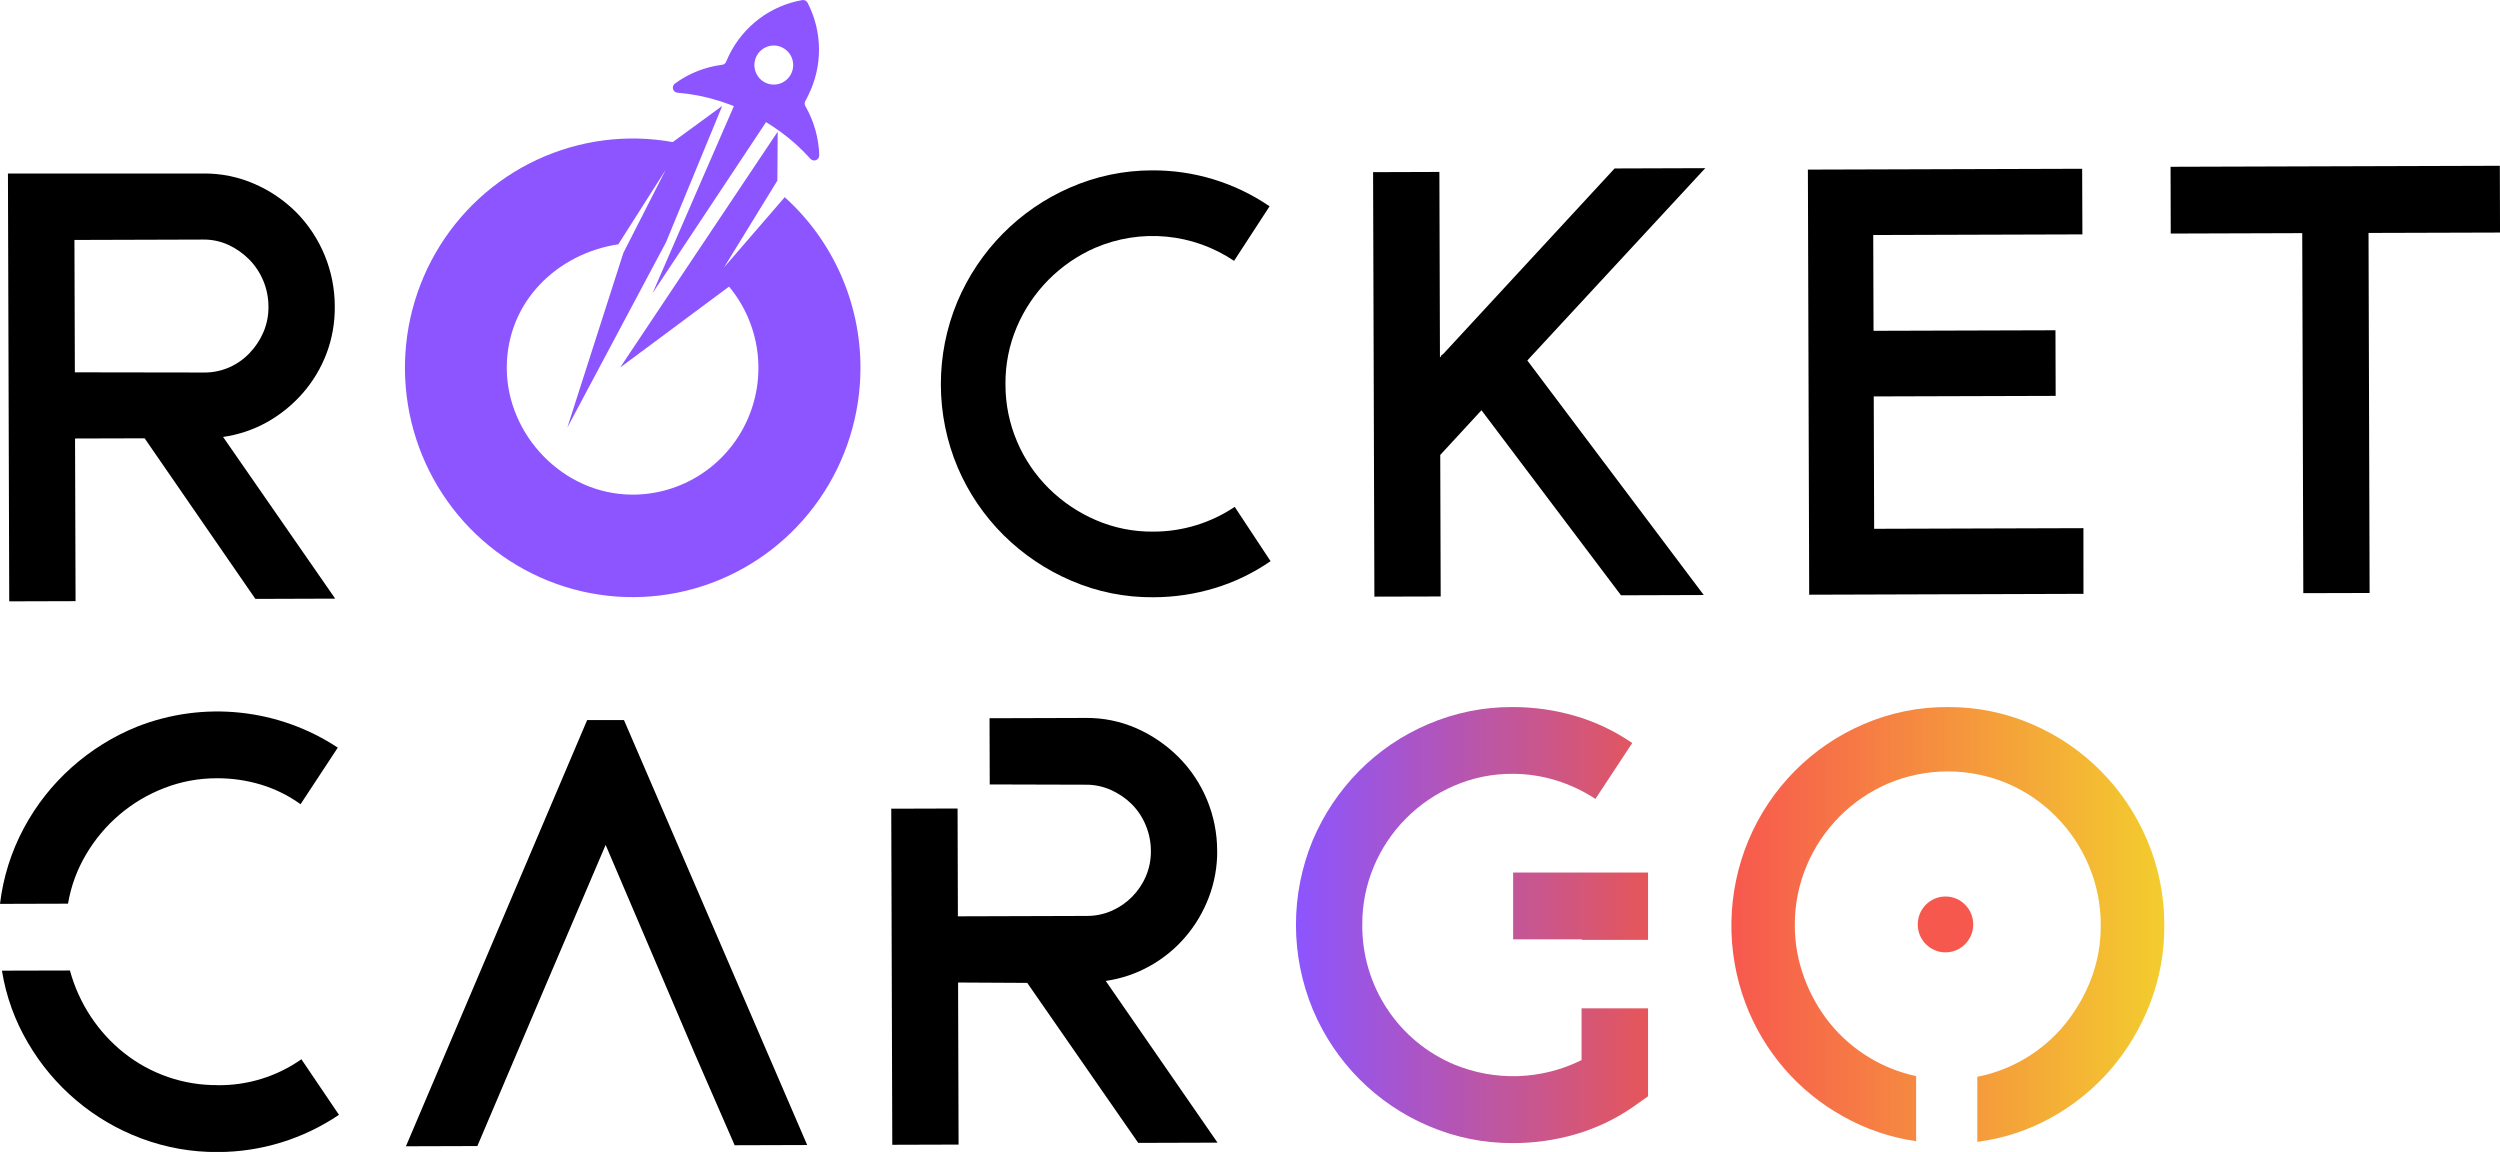
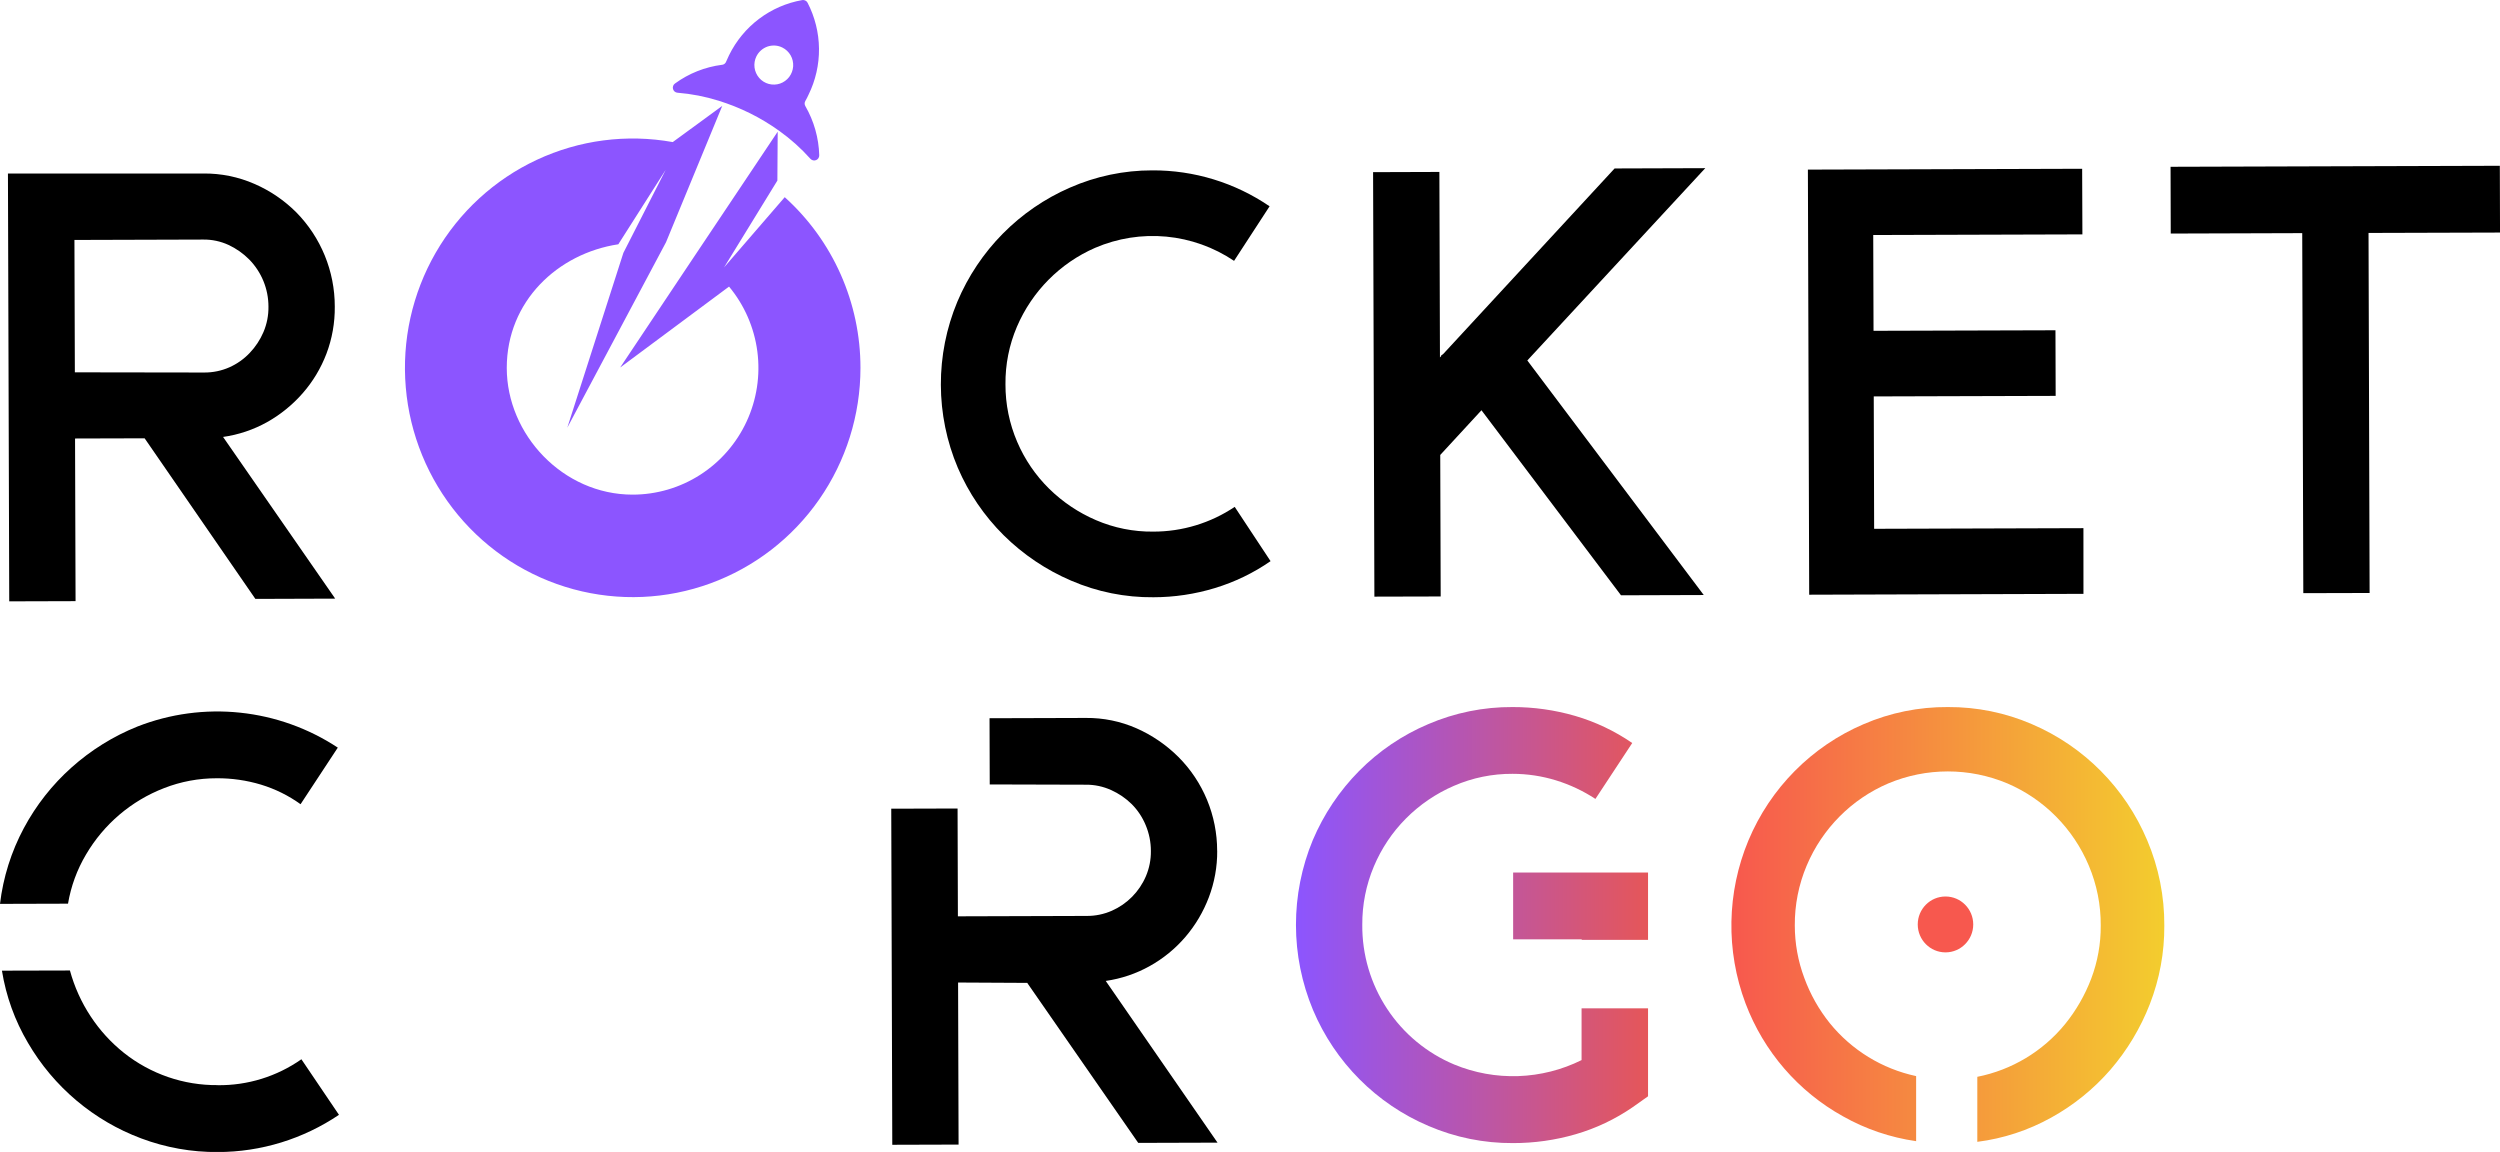
<svg xmlns="http://www.w3.org/2000/svg" width="102" height="47" viewBox="0 0 102 47" fill="none">
  <g clip-path="url(#clip0_68_3818)">
    <path d="M10.419 24.435L5.901 17.883L3.062 17.891L3.083 24.527L0.377 24.535L0.324 7.079H8.301C9.017 7.072 9.727 7.216 10.384 7.504C11.018 7.779 11.596 8.172 12.087 8.662C13.095 9.685 13.661 11.068 13.659 12.51C13.666 13.166 13.551 13.818 13.319 14.431C13.094 15.021 12.767 15.567 12.352 16.041C11.938 16.515 11.446 16.914 10.899 17.222C10.341 17.533 9.732 17.738 9.101 17.827L13.676 24.424L10.419 24.435ZM8.333 15.199C8.686 15.201 9.036 15.129 9.359 14.986C9.671 14.847 9.952 14.649 10.187 14.401C10.424 14.153 10.614 13.865 10.749 13.549C10.888 13.222 10.958 12.87 10.953 12.514C10.954 11.79 10.67 11.096 10.164 10.583C9.92 10.338 9.634 10.137 9.321 9.992C8.999 9.844 8.648 9.77 8.294 9.774L3.037 9.79L3.054 15.191L8.333 15.199Z" fill="black" />
    <path d="M47.061 24.368C45.908 24.379 44.765 24.149 43.706 23.692C42.68 23.253 41.745 22.625 40.95 21.838C40.156 21.05 39.521 20.116 39.079 19.086C38.625 18.015 38.39 16.864 38.387 15.701C38.383 14.537 38.612 13.385 39.059 12.312C39.94 10.221 41.587 8.553 43.658 7.653C44.715 7.189 45.857 6.95 47.011 6.951C48.718 6.942 50.386 7.453 51.799 8.417L50.35 10.643C49.523 10.087 48.572 9.747 47.583 9.654C46.593 9.561 45.596 9.719 44.682 10.111C43.249 10.736 42.106 11.889 41.489 13.334C41.173 14.075 41.015 14.873 41.023 15.679C41.02 16.488 41.184 17.29 41.503 18.032C41.809 18.747 42.252 19.396 42.805 19.94C43.358 20.483 44.006 20.918 44.716 21.222C45.454 21.54 46.25 21.699 47.053 21.69C48.235 21.692 49.392 21.341 50.376 20.68L51.839 22.895C51.142 23.378 50.374 23.749 49.564 23.994C48.752 24.241 47.909 24.367 47.061 24.368Z" fill="black" />
    <path d="M62.315 14.707L69.513 24.277L66.137 24.288L60.444 16.738L58.762 18.562L58.78 24.336L56.075 24.343L56.022 7.024L58.727 7.015L58.75 14.581L58.797 14.534V14.507L58.889 14.437L65.876 6.873L69.575 6.861L62.315 14.707Z" fill="black" />
    <path d="M85.005 24.229L73.815 24.264L73.762 6.92L84.952 6.886L84.962 9.563L76.428 9.589L76.44 13.497L83.863 13.475L83.871 16.152L76.449 16.174L76.465 21.575L85.004 21.549L85.005 24.229Z" fill="black" />
    <path d="M88.559 6.805L101.993 6.764L102.001 9.488L96.636 9.504L96.68 24.194L93.975 24.201L93.931 9.512L88.566 9.529L88.559 6.805Z" fill="black" />
    <path d="M0 36.878C0.129 35.795 0.459 34.746 0.973 33.787C1.473 32.853 2.132 32.015 2.92 31.312C3.713 30.603 4.622 30.038 5.606 29.643C6.939 29.121 8.376 28.927 9.798 29.077C11.22 29.226 12.586 29.715 13.782 30.503L12.263 32.812C11.773 32.459 11.229 32.19 10.652 32.014C10.065 31.837 9.454 31.749 8.841 31.753C8.106 31.752 7.377 31.888 6.692 32.156C5.358 32.671 4.236 33.626 3.509 34.865C3.143 35.482 2.894 36.162 2.775 36.87L0 36.878ZM8.879 44.276C10.1 44.291 11.295 43.921 12.297 43.218L13.83 45.485C13.104 45.974 12.311 46.354 11.475 46.612C10.637 46.87 9.765 47.002 8.888 47.003C7.822 47.011 6.763 46.823 5.764 46.448C3.822 45.723 2.188 44.344 1.14 42.546C0.606 41.641 0.246 40.643 0.079 39.603L2.853 39.596C3.035 40.263 3.321 40.897 3.702 41.473C4.073 42.037 4.531 42.539 5.059 42.959C6.147 43.821 7.494 44.285 8.879 44.273V44.276Z" fill="black" />
-     <path d="M32.933 46.717L29.974 46.726L28.343 42.984L24.71 34.473L22.231 40.278L19.476 46.759L16.562 46.768L23.956 29.378H25.458L32.933 46.717Z" fill="black" />
    <path d="M49.662 34.712C49.667 35.362 49.55 36.008 49.319 36.615C49.095 37.204 48.772 37.75 48.363 38.228C47.954 38.704 47.465 39.105 46.919 39.41C46.36 39.724 45.748 39.931 45.114 40.022L49.675 46.62L46.44 46.63L41.911 40.102L39.09 40.087L39.11 46.699L36.405 46.707L36.363 32.995L39.069 32.987L39.082 37.386L44.339 37.37C44.691 37.373 45.04 37.3 45.364 37.158C45.986 36.884 46.483 36.381 46.752 35.752C46.891 35.426 46.961 35.074 46.956 34.719C46.956 34.357 46.884 33.999 46.744 33.666C46.612 33.346 46.419 33.055 46.176 32.81C45.931 32.568 45.644 32.373 45.33 32.233C45.01 32.088 44.663 32.014 44.312 32.016L40.381 32.005L40.373 29.304L44.304 29.292C45.016 29.285 45.722 29.429 46.374 29.717C47.006 29.997 47.582 30.391 48.074 30.879C48.577 31.381 48.976 31.978 49.248 32.636C49.52 33.294 49.66 33.999 49.66 34.712H49.662Z" fill="black" />
    <path d="M67.24 41.141V44.729L66.615 45.172C65.902 45.663 65.115 46.036 64.286 46.277C63.455 46.519 62.595 46.64 61.73 46.638C60.547 46.645 59.374 46.408 58.286 45.94C56.161 45.039 54.468 43.339 53.569 41.202C53.112 40.105 52.876 38.929 52.875 37.74C52.874 36.551 53.107 35.374 53.562 34.277C54.007 33.226 54.647 32.27 55.447 31.46C56.255 30.644 57.212 29.994 58.267 29.547C59.356 29.079 60.528 28.841 61.712 28.848C62.576 28.846 63.436 28.968 64.266 29.209C65.096 29.451 65.882 29.825 66.595 30.315L65.093 32.596C64.595 32.269 64.054 32.014 63.486 31.839C62.912 31.662 62.314 31.572 61.714 31.572C60.891 31.567 60.075 31.733 59.32 32.062C58.588 32.377 57.923 32.83 57.361 33.396C56.804 33.956 56.361 34.62 56.054 35.35C55.737 36.102 55.576 36.912 55.581 37.729C55.571 38.947 55.923 40.141 56.592 41.157C57.26 42.173 58.215 42.965 59.333 43.432C60.162 43.775 61.054 43.936 61.949 43.905C62.845 43.874 63.724 43.651 64.528 43.252V41.141H67.24ZM61.736 35.6H67.24V38.346H64.534V38.324H61.736V35.6Z" fill="url(#paint0_linear_68_3818)" />
    <path d="M79.471 28.848C80.651 28.841 81.82 29.078 82.905 29.547C85.027 30.454 86.714 32.158 87.611 34.296C88.075 35.392 88.311 36.572 88.304 37.764C88.311 38.859 88.111 39.946 87.714 40.966C87.334 41.944 86.791 42.849 86.107 43.643C85.422 44.432 84.604 45.093 83.692 45.597C82.757 46.117 81.733 46.453 80.674 46.587V43.934C82.081 43.656 83.348 42.895 84.258 41.78C84.708 41.224 85.067 40.599 85.322 39.929C85.583 39.238 85.715 38.504 85.71 37.764C85.716 36.924 85.551 36.093 85.225 35.32C84.591 33.809 83.399 32.605 81.9 31.963C81.13 31.64 80.305 31.474 79.472 31.474C78.638 31.474 77.813 31.64 77.043 31.963C75.544 32.603 74.35 33.805 73.713 35.315C73.387 36.087 73.222 36.919 73.228 37.759C73.228 38.491 73.359 39.217 73.616 39.902C73.859 40.567 74.209 41.188 74.651 41.74C75.547 42.846 76.792 43.609 78.178 43.905V46.56C77.13 46.41 76.118 46.067 75.195 45.546C73.368 44.534 71.958 42.9 71.217 40.937C70.41 38.789 70.452 36.411 71.334 34.294C72.229 32.154 73.917 30.451 76.04 29.544C77.124 29.077 78.292 28.84 79.471 28.848Z" fill="url(#paint1_linear_68_3818)" />
    <path d="M79.376 38.857C80.001 38.857 80.508 38.346 80.508 37.717C80.508 37.087 80.001 36.577 79.376 36.577C78.751 36.577 78.244 37.087 78.244 37.717C78.244 38.346 78.751 38.857 79.376 38.857Z" fill="url(#paint2_linear_68_3818)" />
    <path fill-rule="evenodd" clip-rule="evenodd" d="M31.921 1.94C32.062 2.01 32.178 2.12 32.257 2.256C32.335 2.393 32.371 2.55 32.361 2.707C32.35 2.864 32.294 3.015 32.199 3.14C32.103 3.265 31.973 3.359 31.825 3.41C31.677 3.46 31.517 3.465 31.366 3.425C31.214 3.384 31.078 3.299 30.975 3.18C30.872 3.061 30.806 2.915 30.785 2.758C30.765 2.602 30.791 2.443 30.86 2.302C30.907 2.208 30.97 2.124 31.049 2.055C31.127 1.986 31.218 1.933 31.316 1.899C31.415 1.866 31.519 1.852 31.623 1.859C31.727 1.866 31.828 1.893 31.921 1.94ZM29.463 2.643C28.768 2.731 28.105 2.994 27.538 3.408C27.503 3.432 27.477 3.467 27.463 3.507C27.449 3.547 27.447 3.591 27.459 3.632C27.47 3.673 27.493 3.71 27.526 3.737C27.559 3.764 27.599 3.78 27.641 3.783C28.212 3.829 28.776 3.939 29.323 4.11C29.763 4.248 30.191 4.419 30.604 4.623C31.017 4.828 31.412 5.066 31.787 5.335C32.254 5.668 32.683 6.052 33.066 6.48C33.095 6.511 33.132 6.533 33.173 6.543C33.214 6.552 33.257 6.549 33.296 6.533C33.336 6.517 33.369 6.489 33.392 6.454C33.415 6.418 33.426 6.376 33.425 6.334C33.405 5.628 33.21 4.939 32.858 4.329C32.839 4.297 32.829 4.261 32.829 4.224C32.829 4.187 32.839 4.151 32.858 4.119C32.905 4.036 32.951 3.952 32.988 3.865C33.275 3.281 33.422 2.636 33.415 1.984C33.408 1.332 33.248 0.69 32.949 0.112C32.929 0.073 32.897 0.041 32.857 0.022C32.818 0.002 32.773 -0.004 32.73 0.004C32.092 0.116 31.489 0.378 30.971 0.768C30.452 1.159 30.033 1.668 29.746 2.252C29.704 2.34 29.664 2.427 29.627 2.513C29.615 2.547 29.594 2.578 29.565 2.601C29.537 2.624 29.503 2.638 29.467 2.643H29.463Z" fill="#8C55FF" />
-     <path fill-rule="evenodd" clip-rule="evenodd" d="M30.432 3.207L32.019 3.831L26.627 11.957C26.627 11.957 30.37 3.332 30.432 3.207Z" fill="#8C55FF" />
    <path fill-rule="evenodd" clip-rule="evenodd" d="M35.107 15.012C35.108 13.697 34.833 12.397 34.301 11.197C33.769 9.996 32.99 8.922 32.017 8.045L29.541 10.911L31.717 7.367L31.73 5.372L28.305 10.495L25.302 14.995L29.745 11.693C30.372 12.447 30.773 13.366 30.9 14.341C31.027 15.316 30.875 16.308 30.461 17.199C30.048 18.09 29.391 18.844 28.567 19.372C27.743 19.901 26.786 20.181 25.809 20.181C22.974 20.181 20.676 17.735 20.676 15.012C20.676 12.29 22.758 10.341 25.227 9.967L27.16 6.93L25.434 10.317L23.145 17.45L27.174 9.882L29.468 4.32L27.448 5.797C25.57 5.459 23.635 5.712 21.904 6.52C20.173 7.328 18.732 8.653 17.775 10.314C16.818 11.976 16.392 13.894 16.556 15.808C16.719 17.721 17.463 19.538 18.687 21.011C19.911 22.484 21.556 23.542 23.398 24.041C25.241 24.541 27.191 24.457 28.984 23.802C30.777 23.147 32.327 21.952 33.422 20.379C34.517 18.807 35.106 16.933 35.107 15.012Z" fill="url(#paint3_linear_68_3818)" />
  </g>
  <defs>
    <linearGradient id="paint0_linear_68_3818" x1="52.88" y1="37.742" x2="67.24" y2="37.742" gradientUnits="userSpaceOnUse">
      <stop stop-color="#8C55FF" />
      <stop offset="1" stop-color="#E55659" />
    </linearGradient>
    <linearGradient id="paint1_linear_68_3818" x1="70.639" y1="37.718" x2="88.304" y2="37.718" gradientUnits="userSpaceOnUse">
      <stop stop-color="#F7584E" />
      <stop offset="1" stop-color="#F3CD2E" />
    </linearGradient>
    <linearGradient id="paint2_linear_68_3818" x1="1447.52" y1="696.623" x2="1487.15" y2="696.623" gradientUnits="userSpaceOnUse">
      <stop stop-color="#F7584E" />
      <stop offset="1" stop-color="#F3CD2E" />
    </linearGradient>
    <linearGradient id="paint3_linear_68_3818" x1="8604.57" y1="4206.82" x2="9739.52" y2="8455.65" gradientUnits="userSpaceOnUse">
      <stop stop-color="#8C55FF" />
      <stop offset="1" stop-color="#E55659" />
    </linearGradient>
    <clipPath id="clip0_68_3818">
      <rect width="102" height="47" fill="white" />
    </clipPath>
  </defs>
</svg>